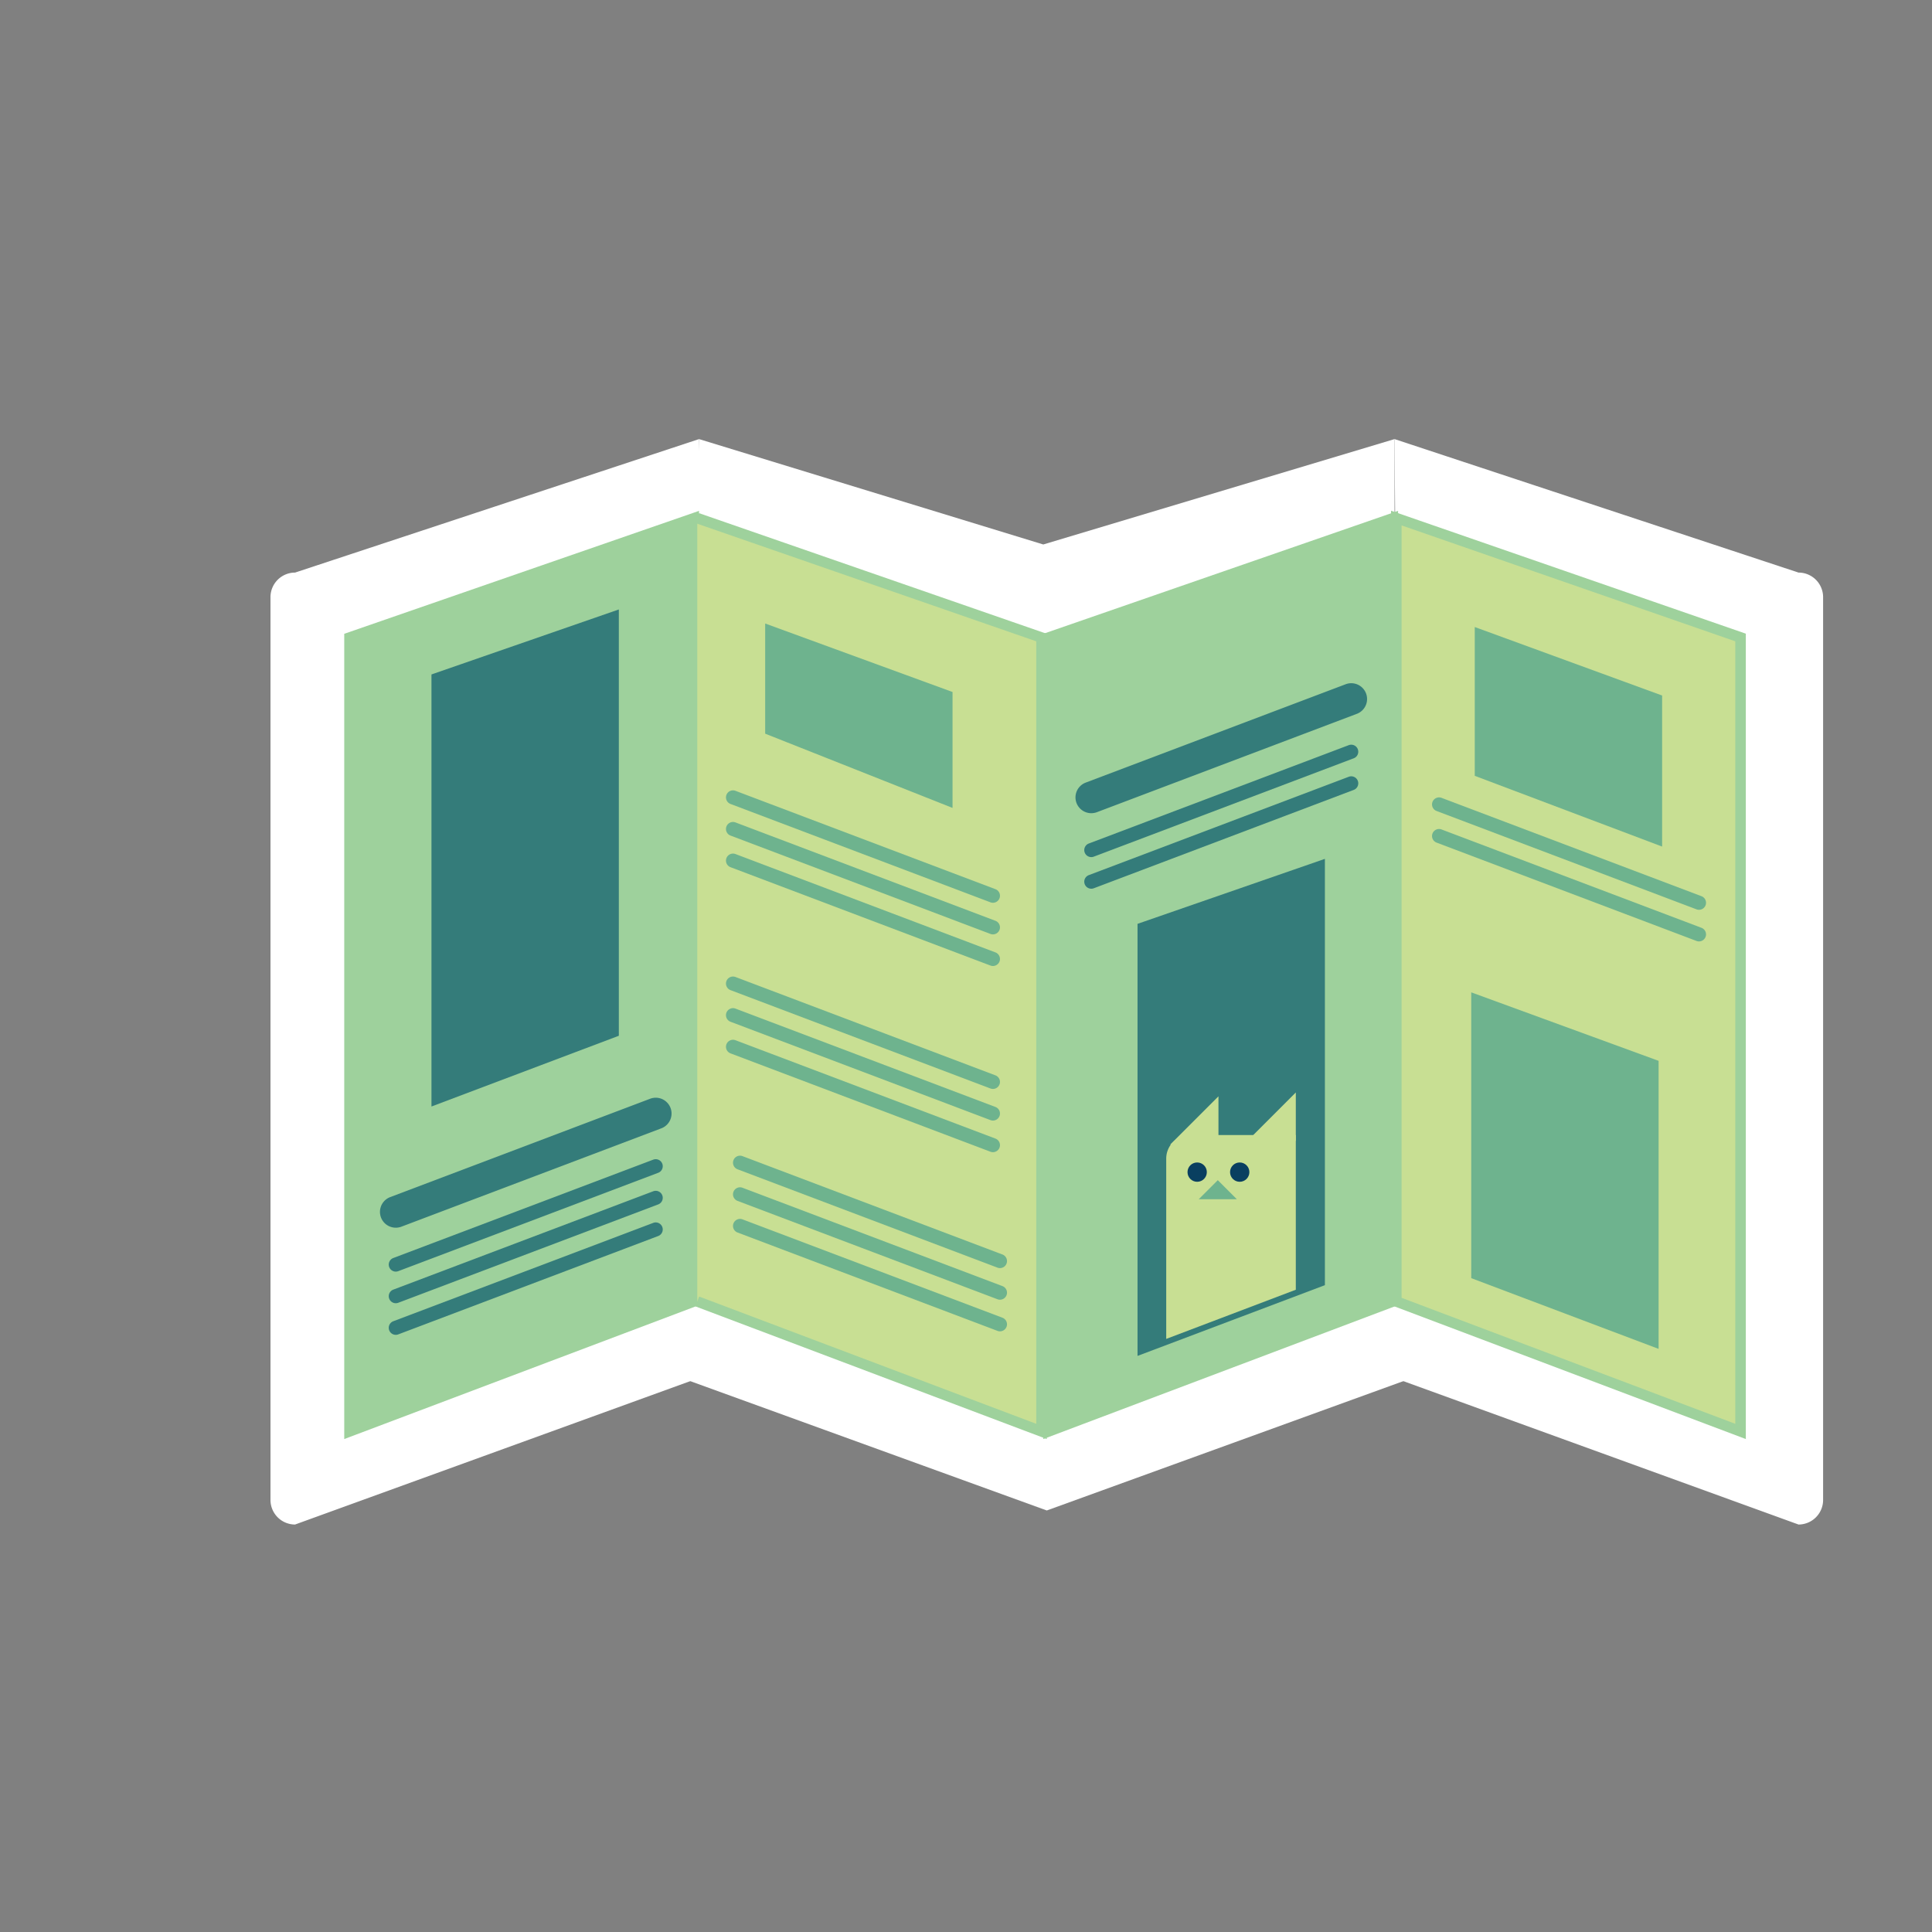
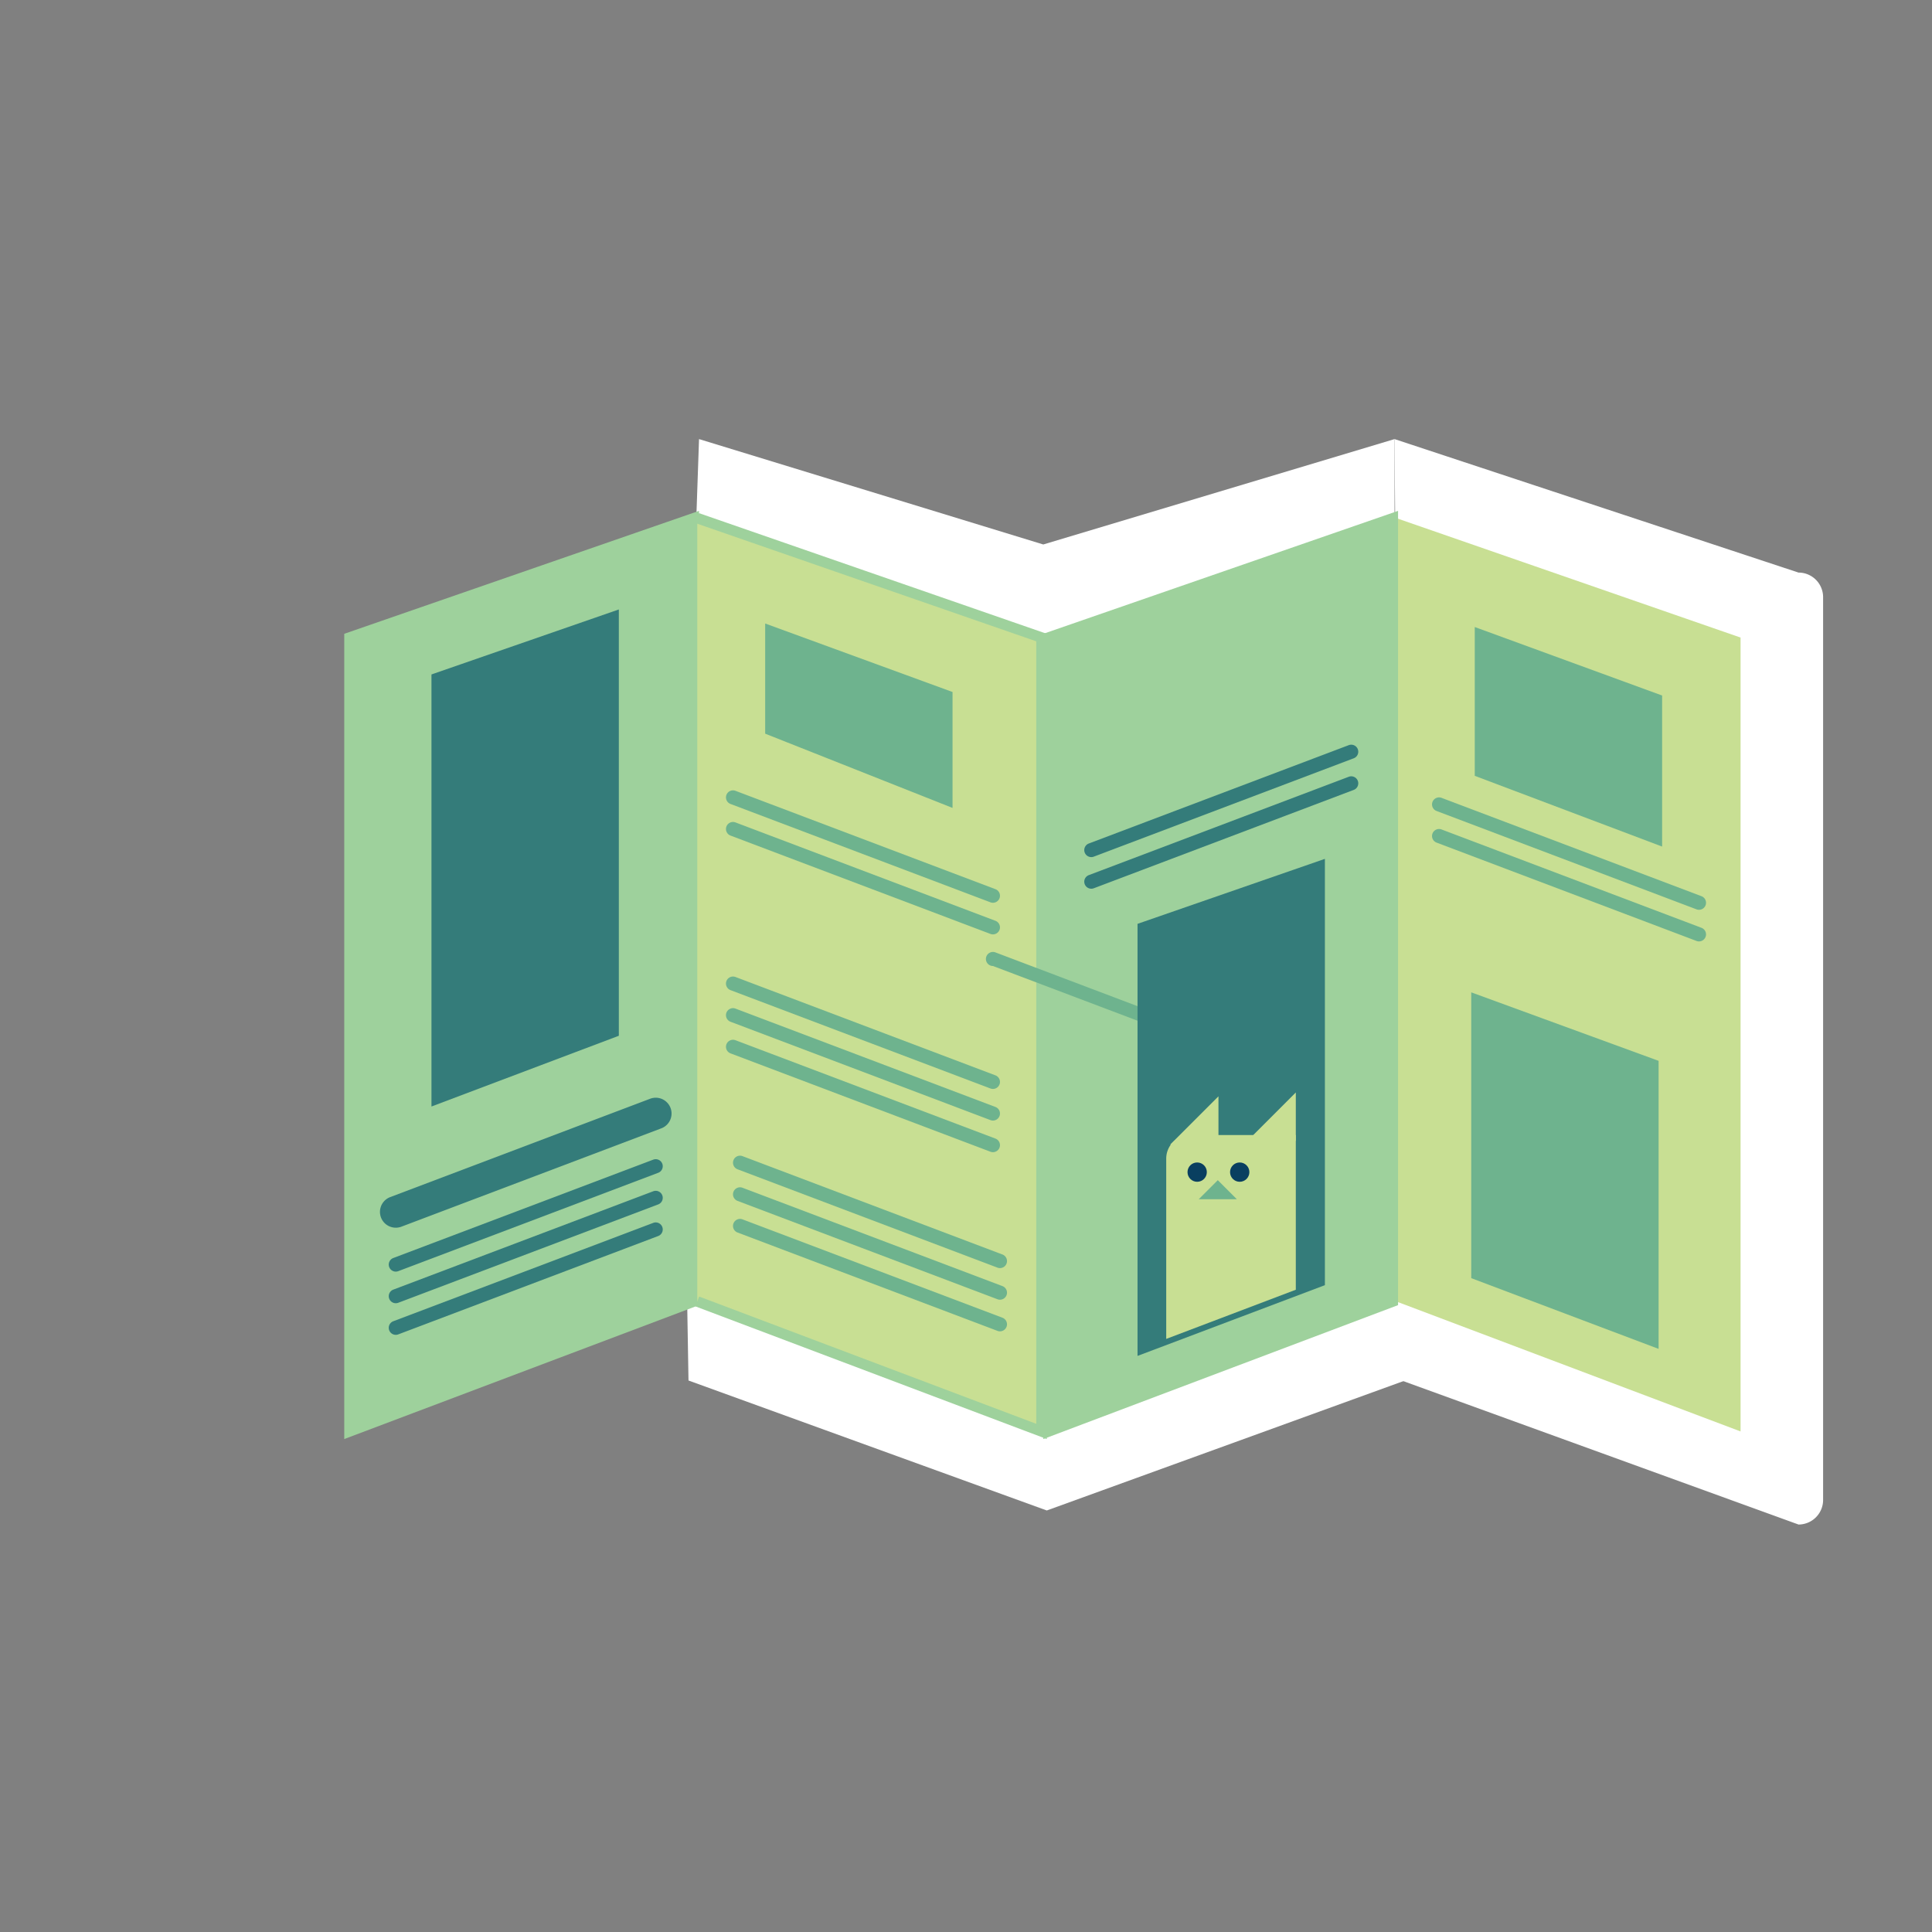
<svg xmlns="http://www.w3.org/2000/svg" id="Icons" viewBox="0 0 550 550">
  <rect x="0" y="0" width="550" height="550" fill="#808080" stroke="none" />
  <defs>
    <style>.cls-1{fill:#fff;}.cls-2{fill:#9ed19c;}.cls-3{fill:#c8df93;}.cls-4{fill:#347c7a;}.cls-5{fill:#6eb38e;}.cls-6{fill:#093f60;}</style>
  </defs>
  <title>asdoiajsodiha</title>
  <polygon class="cls-1" points="397 125 297 155 199 125 197 183 291 221 397 189 397 125" />
  <polygon class="cls-1" points="402 334 297 364 195 334 196 393 298 430 400 393 402 334" />
  <path class="cls-1" d="M399,393l113,41a7,7,0,0,0,7-7V170a7,7,0,0,0-7-7L397,125Z" />
-   <path class="cls-1" d="M197,393,84,434a7,7,0,0,1-7-7V170a7,7,0,0,1,7-7l115-38Z" />
  <polygon class="cls-2" points="197.5 370.5 99.5 407.5 99.5 181.5 197.5 147.5 197.5 370.5" />
  <path class="cls-2" d="M98,409.67V180.43l101-35V371.54Zm3-227.1V405.33l95-35.87V149.61Z" />
  <polyline class="cls-3" points="198.5 370.5 296.5 407.5 296.5 181.5 198.5 147.5" />
  <polygon class="cls-2" points="298 409.67 197.97 371.9 199.03 369.1 295 405.33 295 182.57 198.01 148.92 198.99 146.08 298 180.43 298 409.67" />
  <polygon class="cls-3" points="397.5 370.5 495.5 407.5 495.5 181.5 397.5 147.5 397.5 370.5" />
-   <path class="cls-2" d="M497,409.67,396,371.54V145.39l101,35Zm-98-40.21,95,35.87V182.57l-95-33Z" />
  <polygon class="cls-2" points="396.5 370.5 298.5 407.5 298.5 181.5 396.5 147.5 396.5 370.5" />
  <path class="cls-2" d="M297,409.67V180.43l101-35V371.54Zm3-227.1V405.33l95-35.87V149.61Z" />
  <polygon class="cls-4" points="176.17 294.86 122.83 315 122.83 192 176.17 173.5 176.17 294.86" />
  <path class="cls-4" d="M112.67,349.5a4.5,4.5,0,0,1-1.59-8.71l74-28a4.5,4.5,0,0,1,3.19,8.42l-74,28A4.49,4.49,0,0,1,112.67,349.5Z" />
  <path class="cls-4" d="M112.67,362a2,2,0,0,1-.71-3.87l74-28a2,2,0,0,1,1.42,3.74l-74,28A2,2,0,0,1,112.67,362Z" />
  <path class="cls-4" d="M112.67,380a2,2,0,0,1-.71-3.87l74-28a2,2,0,0,1,1.42,3.74l-74,28A2,2,0,0,1,112.67,380Z" />
  <path class="cls-4" d="M112.67,371a2,2,0,0,1-.71-3.87l74-28a2,2,0,0,1,1.42,3.74l-74,28A2,2,0,0,1,112.67,371Z" />
  <polygon class="cls-5" points="418.83 363.86 472.17 384 472.17 302 418.83 282.5 418.83 363.86" />
  <polygon class="cls-5" points="419.83 220.86 473.17 241 473.17 198 419.83 178.5 419.83 220.86" />
  <polygon class="cls-5" points="217.83 208.86 271.17 230 271.17 197 217.83 177.5 217.83 208.86" />
  <path class="cls-5" d="M282.67,257a2,2,0,0,1-.71-.13l-74-28a2,2,0,0,1,1.42-3.74l74,28a2,2,0,0,1-.71,3.87Z" />
-   <path class="cls-5" d="M282.67,275a2,2,0,0,1-.71-.13l-74-28a2,2,0,0,1,1.42-3.74l74,28a2,2,0,0,1-.71,3.87Z" />
+   <path class="cls-5" d="M282.67,275a2,2,0,0,1-.71-.13a2,2,0,0,1,1.42-3.74l74,28a2,2,0,0,1-.71,3.87Z" />
  <path class="cls-5" d="M282.67,266a2,2,0,0,1-.71-.13l-74-28a2,2,0,0,1,1.42-3.74l74,28a2,2,0,0,1-.71,3.87Z" />
  <path class="cls-5" d="M483.67,259a2,2,0,0,1-.71-.13l-74-28a2,2,0,0,1,1.42-3.74l74,28a2,2,0,0,1-.71,3.87Z" />
  <path class="cls-5" d="M483.67,268a2,2,0,0,1-.71-.13l-74-28a2,2,0,0,1,1.42-3.74l74,28a2,2,0,0,1-.71,3.87Z" />
  <polygon class="cls-4" points="377.17 365.86 323.83 386 323.83 263 377.17 244.5 377.17 365.86" />
-   <path class="cls-4" d="M310.67,231.5a4.5,4.5,0,0,1-1.59-8.71l74-28a4.5,4.5,0,0,1,3.19,8.42l-74,28A4.49,4.49,0,0,1,310.67,231.5Z" />
  <path class="cls-4" d="M310.67,244a2,2,0,0,1-.71-3.87l74-28a2,2,0,0,1,1.42,3.74l-74,28A2,2,0,0,1,310.67,244Z" />
  <path class="cls-4" d="M310.67,253a2,2,0,0,1-.71-3.87l74-28a2,2,0,0,1,1.42,3.74l-74,28A2,2,0,0,1,310.67,253Z" />
  <path class="cls-5" d="M284.67,361a2,2,0,0,1-.71-.13l-74-28a2,2,0,0,1,1.42-3.74l74,28a2,2,0,0,1-.71,3.87Z" />
  <path class="cls-5" d="M284.67,379a2,2,0,0,1-.71-.13l-74-28a2,2,0,0,1,1.42-3.74l74,28a2,2,0,0,1-.71,3.87Z" />
  <path class="cls-5" d="M284.67,370a2,2,0,0,1-.71-.13l-74-28a2,2,0,0,1,1.42-3.74l74,28a2,2,0,0,1-.71,3.87Z" />
  <path class="cls-5" d="M282.67,310a2,2,0,0,1-.71-.13l-74-28a2,2,0,0,1,1.42-3.74l74,28a2,2,0,0,1-.71,3.87Z" />
  <path class="cls-5" d="M282.67,328a2,2,0,0,1-.71-.13l-74-28a2,2,0,0,1,1.42-3.74l74,28a2,2,0,0,1-.71,3.87Z" />
  <path class="cls-5" d="M282.67,319a2,2,0,0,1-.71-.13l-74-28a2,2,0,0,1,1.42-3.74l74,28a2,2,0,0,1-.71,3.87Z" />
  <path class="cls-3" d="M368.89,367.16l-36.89,14V329.81a6.71,6.71,0,0,1,6.69-6.69h30.2Z" />
  <polygon class="cls-3" points="346.87 325.87 333.1 325.87 346.87 312.1 346.87 325.87" />
  <polygon class="cls-3" points="368.89 324.77 355.13 324.77 368.89 311 368.89 324.77" />
  <circle class="cls-6" cx="340.81" cy="333.68" r="2.75" />
  <circle class="cls-6" cx="352.92" cy="333.68" r="2.75" />
  <polygon class="cls-5" points="346.68 335.97 352.1 341.39 341.26 341.39 346.68 335.97" />
</svg>